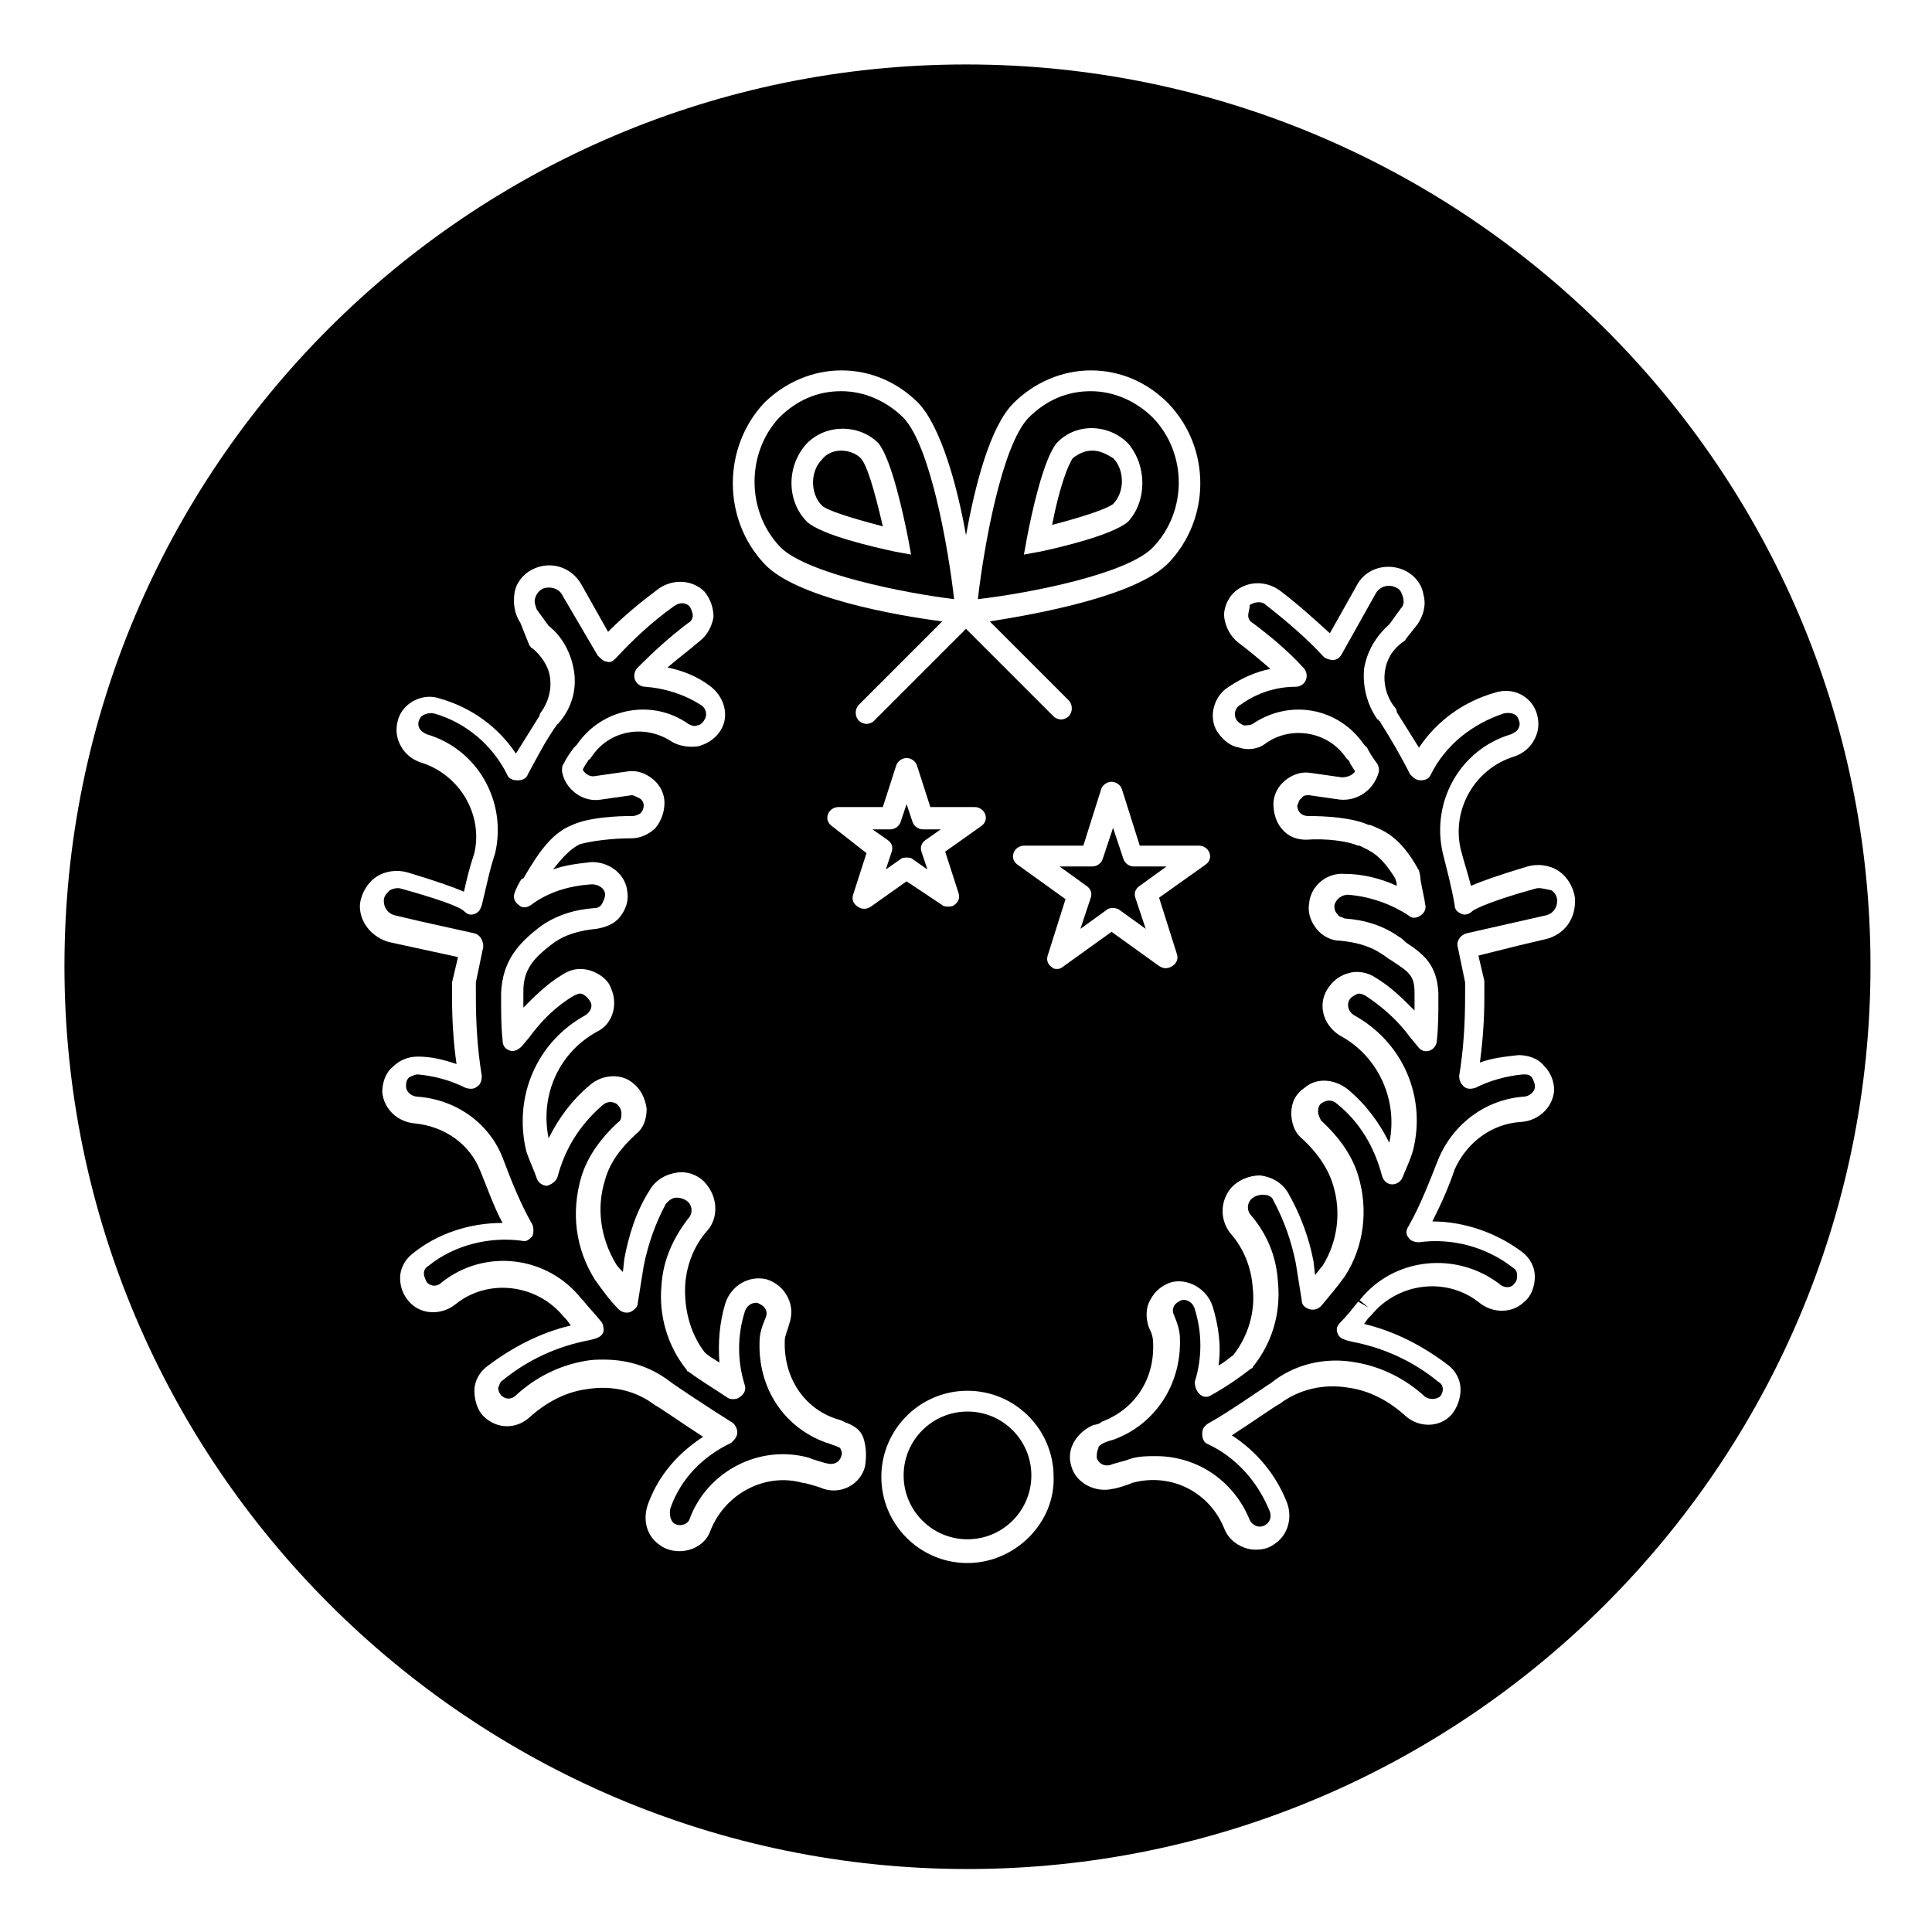
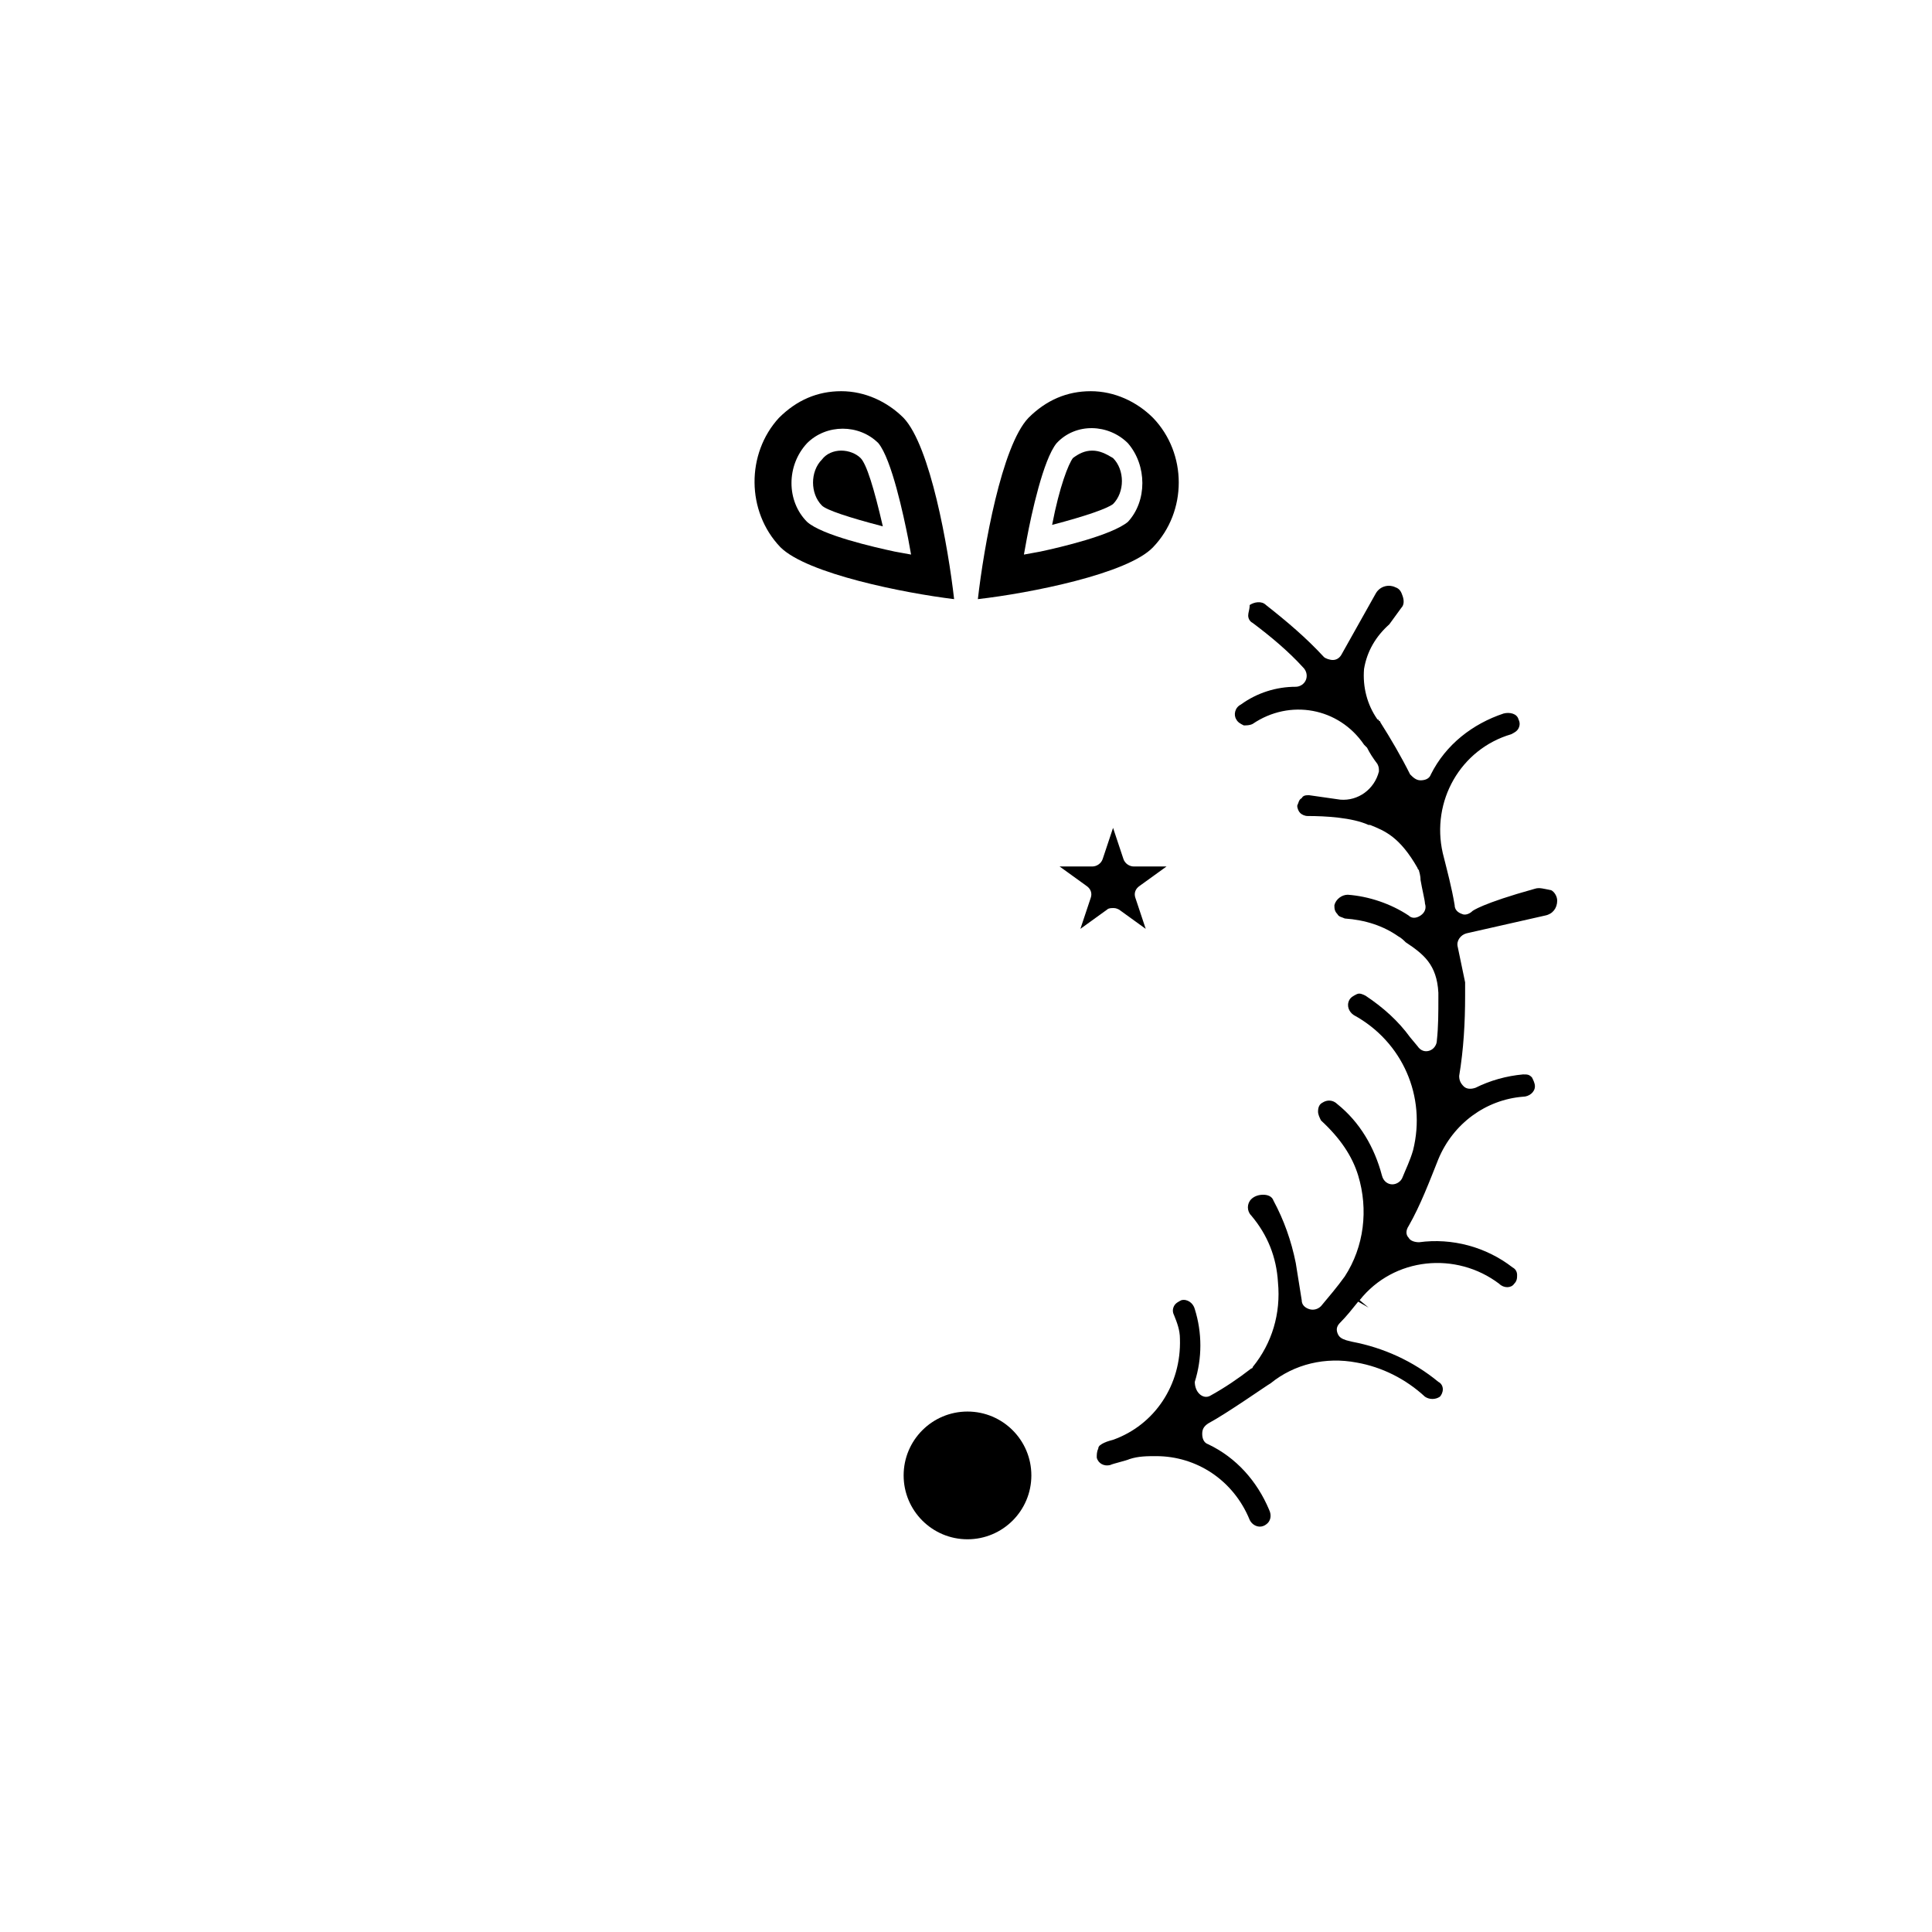
<svg xmlns="http://www.w3.org/2000/svg" fill="#000000" width="800px" height="800px" version="1.1" viewBox="144 144 512 512">
  <g>
    <path d="m350.8 289c7.086 7.086 33.062 12.203 46.051 13.777-1.574-13.777-6.297-40.539-13.383-48.02-4.328-4.328-10.234-7.086-16.531-7.086s-11.809 2.363-16.531 7.086c-8.656 9.445-8.656 24.793 0.395 34.242zm7.086-27.555c5.117-5.117 13.777-5.117 18.895 0 3.543 4.328 6.691 19.285 7.871 25.191l0.789 4.328-4.328-0.789c-5.512-1.18-19.285-4.328-23.223-7.871-5.516-5.508-5.516-14.953-0.004-20.859z" />
    <path d="m417.32 535c0 9.348-7.578 16.926-16.926 16.926s-16.922-7.578-16.922-16.926 7.574-16.926 16.922-16.926 16.926 7.578 16.926 16.926" />
-     <path d="m385.83 371.66 3.938 2.754-1.574-4.723c-0.395-1.18 0-2.363 1.18-3.148l3.938-2.754h-4.723c-1.18 0-2.363-0.789-2.754-1.969l-1.578-4.723-1.574 4.723c-0.395 1.18-1.574 1.969-2.754 1.969h-4.723l3.938 2.754c1.18 0.789 1.574 1.969 1.18 3.148l-1.574 4.723 3.938-2.754c0.395-0.395 1.18-0.395 1.574-0.395 0.391 0 1.176 0 1.57 0.395z" />
-     <path d="m365.36 527.13c-0.395 0-1.969-0.789-2.363-0.789-11.02-3.938-18.105-14.168-17.711-26.766 0-2.363 0.789-4.328 1.574-6.297 0.395-0.789 0.395-1.574 0-2.363-0.395-0.789-1.18-1.18-1.969-1.574-1.574-0.395-3.148 0.789-3.543 2.363-1.969 6.297-1.969 12.988 0 19.285 0.395 1.18 0 2.363-1.18 3.148-0.789 0.789-2.363 0.789-3.148 0.395-3.543-2.363-7.477-4.723-10.629-7.086-0.395 0-0.395-0.395-0.395-0.395-5.117-6.297-7.477-14.562-6.691-22.434 0.395-6.691 3.148-12.594 7.086-17.711 1.18-1.18 1.18-3.148 0-4.328-0.789-0.789-1.969-1.18-3.148-1.18-1.18 0-1.969 0.789-2.754 1.574-2.754 5.117-4.723 10.629-5.902 16.531l-1.574 9.84c0 1.18-1.18 1.969-1.969 2.363-1.18 0.395-2.363 0-3.148-0.789-2.363-2.363-4.328-5.117-6.297-7.871-5.117-8.266-6.297-17.711-3.543-27.16 1.574-5.117 4.723-9.84 9.84-14.562 0.789-0.395 0.789-1.574 0.789-2.363 0-0.789-0.395-1.574-1.18-2.363-1.18-0.789-2.754-0.789-3.938 0.395-5.902 5.117-9.84 11.414-11.809 18.895-0.395 1.18-1.574 1.969-2.754 2.363-1.18 0-2.363-0.789-2.754-1.969-0.789-2.363-1.969-4.723-2.754-7.086-3.543-14.562 2.754-29.125 15.742-36.211 1.18-0.789 1.969-2.363 1.18-3.543-0.395-0.789-1.18-1.574-1.969-1.969-0.789-0.395-1.574 0-2.363 0.395-4.723 2.754-8.66 6.691-11.809 11.02l-1.969 2.363c-0.789 0.789-1.969 1.574-3.148 1.18-1.18-0.395-1.969-1.18-1.969-2.754-0.395-3.543-0.395-7.477-0.395-11.02v-1.574c0.395-8.266 4.328-12.988 10.629-17.711 3.938-2.754 8.66-4.328 14.168-4.723 0.789 0 1.574-0.395 1.969-1.18 0.395-0.789 0.789-1.574 0.789-2.363 0-1.574-1.574-2.754-3.543-2.754-5.902 0.395-11.414 1.969-16.137 5.512-1.18 0.789-2.363 0.789-3.148 0-1.18-0.789-1.574-1.969-1.18-3.148 0.395-1.18 1.18-2.754 1.969-3.938v0.395s0-0.395 0.395-0.395c4.328-7.477 7.871-12.203 12.988-14.168 4.328-1.969 11.414-2.363 16.137-2.363 0.395 0 1.574-0.395 1.969-0.789 0.395-0.395 0.789-1.18 0.789-1.969 0-0.789-0.395-1.574-1.18-1.969-0.789-0.395-1.574-0.789-1.969-0.789l-8.266 1.18c-4.723 0.789-9.445-2.754-10.234-7.477 0-0.789 0-1.574 0.395-1.969 0.789-1.574 1.574-2.754 2.754-4.328l0.395-0.395s0.395-0.395 0.395-0.395c6.691-9.84 20.074-12.203 29.52-5.512 0.789 0.395 1.574 0.789 2.363 0.395 0.789 0 1.574-0.789 1.969-1.574 0.789-1.18 0.395-3.148-1.18-3.938-4.328-2.754-9.445-4.328-14.562-4.723-1.18 0-2.363-0.789-2.754-1.969-0.395-1.18 0-2.363 0.789-3.148 4.328-4.328 8.66-8.266 13.383-11.809 0.789-0.395 1.18-1.18 1.18-1.969 0-0.789-0.395-1.574-0.789-2.363-1.18-1.18-2.754-1.18-4.328 0-5.512 3.938-10.629 8.66-15.352 13.777-0.789 0.789-1.574 1.18-2.363 0.789-0.789 0-1.574-0.789-2.363-1.574l-9.457-16.137c-0.789-1.574-3.148-2.363-5.117-1.574-0.789 0.395-1.574 1.18-1.969 2.363-0.395 1.18 0 1.969 0.395 3.148l3.148 4.328c3.543 2.754 5.902 7.086 6.691 11.809 0.789 4.723-0.395 9.445-3.543 13.383l-0.395 0.395s0 0.395-0.395 0.395c-3.148 4.328-5.512 9.055-7.871 13.383-0.395 1.18-1.574 1.574-2.754 1.574-1.18 0-2.363-0.395-2.754-1.574-3.938-7.871-11.02-13.777-19.285-16.137-1.574-0.395-3.543 0.395-3.938 1.574-0.395 0.789-0.395 1.574 0 2.363 0.395 0.789 1.18 1.18 1.969 1.574 13.383 3.938 21.254 17.711 18.105 31.488-1.574 4.723-2.363 9.055-3.543 13.777-0.395 1.18-0.789 1.969-1.969 2.363-1.18 0.395-1.969 0-2.754-0.789-0.395-0.395-2.363-1.969-16.531-5.902-1.18-0.395-2.363 0-3.148 0.395-0.789 0.789-1.574 1.574-1.574 2.754 0 1.969 1.18 3.543 3.148 3.938l6.691 1.574 14.168 3.148c1.574 0.395 2.363 1.969 2.363 3.543l-1.969 9.445v3.543c0 7.086 0.395 14.168 1.574 21.254 0 1.18-0.395 2.363-1.18 2.754-0.789 0.789-1.969 0.789-3.148 0.395-3.938-1.969-8.266-3.148-12.594-3.543-0.789 0-1.574 0.395-2.363 0.789-0.789 0.789-0.789 1.574-0.789 2.363 0 1.574 1.574 2.754 3.148 2.754 10.234 0.789 18.895 7.086 22.434 16.137 2.363 6.297 4.723 12.203 7.871 17.711 0.395 0.789 0.395 2.363 0 3.148-0.789 0.789-1.574 1.574-2.754 1.18-8.66-1.18-18.105 1.18-24.797 6.691-0.789 0.395-1.18 1.18-1.18 1.969 0 0.789 0.395 1.574 0.789 2.363 1.18 1.18 2.754 1.18 3.938 0 11.414-9.055 27.945-7.086 37 4.328l0.395 0.395c1.574 1.969 3.148 3.543 4.723 5.512 0.789 0.789 0.789 1.969 0.789 2.754-0.395 1.18-1.18 1.574-2.363 1.969l-1.574 0.395c-8.266 1.574-16.137 5.117-22.828 10.629-0.789 0.395-0.789 1.18-1.18 1.969 0 0.789 0.395 1.574 0.789 1.969 1.18 1.18 2.754 1.18 3.938 0 5.117-4.723 11.414-7.871 18.105-9.055 1.969-0.395 3.543-0.395 5.117-0.395 6.691 0 12.594 1.969 17.711 5.902 0.395 0.395 11.02 7.477 16.137 10.629 0.789 0.395 1.574 1.574 1.574 2.754 0 1.18-0.789 1.969-1.574 2.754-7.477 3.543-13.383 9.445-16.137 17.32-0.395 1.574 0 3.148 0.789 3.938 1.574 1.18 3.938 0.395 4.328-1.18 4.723-12.594 18.5-19.68 31.488-16.137 0.789 0.395 4.723 1.574 5.117 1.574 1.574 0.395 3.148-0.395 3.543-1.969 0.395-0.789 0-1.574-0.395-2.363 0.387 0.383-0.402-0.012-1.188-0.402z" />
    <path d="m433.45 263.42c-1.969 0-3.543 0.789-5.117 1.969-1.18 1.574-3.543 7.477-5.512 17.711 9.055-2.363 14.562-4.328 16.137-5.512 3.148-3.148 3.148-9.055 0-12.203-1.965-1.176-3.539-1.965-5.508-1.965z" />
    <path d="m377.96 283.49c-2.363-10.234-4.328-16.531-5.902-18.105-1.18-1.18-3.148-1.969-5.117-1.969s-3.938 0.789-5.117 2.363c-3.148 3.148-3.148 9.055 0 12.203 1.18 1.18 7.082 3.148 16.137 5.508z" />
    <path d="m449.59 289c9.055-9.445 9.055-24.797 0-34.242-4.328-4.328-10.234-7.086-16.531-7.086s-11.809 2.363-16.531 7.086c-7.086 7.477-11.809 34.242-13.383 48.02 13.773-1.578 39.754-6.695 46.445-13.777zm-6.691-6.691c-4.328 3.543-17.711 6.691-23.223 7.871l-4.328 0.789 0.789-4.328c1.18-6.297 4.328-20.859 7.871-25.191 5.117-5.512 13.777-5.117 18.895 0 5.113 5.902 5.113 15.348-0.004 20.859z" />
-     <path d="m400 161.08c-131.86 0-238.92 107.06-238.92 238.92 0 131.86 107.45 239.31 239.31 239.31s239.31-107.45 239.31-239.31c0.004-131.86-107.84-238.92-239.7-238.92zm-53.531 89.742c5.512-5.512 12.988-8.66 20.469-8.66 7.871 0 14.957 3.148 20.469 8.66 5.902 6.297 10.234 21.648 12.594 35.031 2.363-12.988 6.297-28.734 12.594-35.031 5.512-5.512 12.988-8.66 20.469-8.66 7.871 0 14.957 3.148 20.469 8.66 11.414 11.809 11.414 30.699 0 42.508-8.66 8.66-34.637 13.383-47.23 15.352l20.859 20.859c1.18 1.18 1.18 3.148 0 4.328-0.395 0.395-1.18 0.789-1.969 0.789-0.789 0-1.574-0.395-1.969-0.789l-23.223-23.223-24.402 24.402c-0.395 0.395-1.18 0.789-1.969 0.789-0.789 0-1.574-0.395-1.969-0.789-1.18-1.18-1.18-3.148 0-4.328l22.043-22.043c-12.203-1.574-38.965-6.297-47.23-15.352-11.023-11.805-11.023-30.695-0.004-42.504zm26.766 281.82c-1.18 4.723-6.297 7.477-11.02 5.902-0.789-0.395-4.723-1.574-5.512-1.574-9.84-2.754-20.469 2.754-24.402 12.594-1.18 3.543-4.723 5.512-8.266 5.512-1.574 0-3.543-0.395-5.117-1.574-3.543-2.363-4.723-6.691-3.148-11.02 2.754-7.477 7.871-13.383 14.562-17.711-5.512-3.543-12.203-8.266-12.594-8.266-5.117-3.938-11.414-5.512-18.5-4.328-5.512 0.789-10.629 3.543-14.957 7.477-3.543 3.148-8.66 3.148-12.203-0.395-1.574-1.574-2.363-4.328-2.363-6.691 0-2.363 1.18-4.723 3.148-6.297 6.691-5.117 14.168-9.055 22.434-11.02-0.395-0.395-0.789-1.18-1.574-1.969l-0.395-0.395c-7.086-8.66-20.074-10.234-28.734-3.148-3.543 2.754-8.66 2.754-11.809-0.395-1.969-1.969-2.754-4.328-2.754-6.691 0-2.363 1.18-4.723 3.148-6.297 6.691-5.512 15.352-8.266 24.008-8.266-2.363-4.328-3.938-9.055-5.902-13.777-2.754-7.086-9.445-11.809-17.32-12.594-4.723-0.395-8.266-3.938-8.66-8.266 0-2.363 0.789-5.117 2.754-6.691 1.969-1.969 4.328-2.754 6.691-2.754 3.543 0 6.691 0.789 10.234 1.969-0.789-5.512-1.18-11.414-1.18-17.32v-3.938-0.395l1.574-6.691-18.105-3.938c-4.723-1.18-8.266-5.512-7.871-10.234 0.395-2.754 1.969-5.512 4.328-7.086 2.363-1.574 5.512-1.969 8.266-1.18 7.871 2.363 12.203 3.938 14.957 5.117 0.789-3.543 1.574-6.691 2.754-10.234 2.363-10.234-3.938-20.859-14.168-24.008-2.363-0.789-4.328-2.363-5.512-4.723-1.18-2.363-1.18-4.723-0.395-7.086 1.574-4.328 6.691-6.691 11.02-5.117 8.266 2.363 15.352 7.477 20.074 14.562 1.969-3.148 3.938-6.297 5.902-9.445 0.395-0.395 0.395-1.18 0.789-1.574 1.969-2.754 2.754-5.902 2.363-9.055-0.395-3.148-2.363-5.902-4.723-7.871-0.395 0-0.395-0.395-0.789-0.789l-2.352-5.894c-1.574-2.363-1.969-5.117-1.574-7.871 0.395-2.754 2.363-5.117 4.723-6.297 4.723-2.363 10.234-0.789 12.988 3.938l7.086 12.594c4.328-4.328 8.66-7.871 13.383-11.414 3.938-2.754 9.055-2.363 12.203 0.789 1.574 1.969 2.363 4.328 2.363 6.691-0.395 2.363-1.574 4.723-3.543 6.297-2.754 2.363-5.902 4.723-8.66 7.086 3.938 0.789 7.871 2.363 11.02 4.723 3.938 2.754 5.512 7.871 3.148 11.809-1.18 1.969-3.148 3.543-5.902 4.328-2.363 0.395-5.117 0-7.086-1.18-7.086-4.723-16.531-3.148-21.254 3.938-0.395 0.395-0.395 0.789-0.789 0.789-0.395 0.789-1.18 1.574-1.574 2.754 0.789 1.18 1.969 1.969 3.543 1.574l8.266-1.18c2.363-0.395 4.723 0.395 6.691 1.969 1.969 1.574 3.148 3.938 3.148 6.297 0 2.363-0.789 4.723-2.363 6.691-1.574 1.574-3.938 2.754-6.297 2.754-5.512 0-11.02 0.789-13.777 1.574-2.363 1.18-4.328 3.148-7.086 6.691 3.148-1.18 6.691-1.574 10.234-1.969 5.117 0 9.055 3.543 9.445 7.871 0.395 2.363-0.395 4.723-1.969 6.691-1.574 1.969-3.938 2.754-6.297 3.148-4.328 0.395-8.266 1.574-11.02 3.543-5.902 4.328-8.266 7.477-8.266 12.988v1.574 2.754c3.148-3.148 6.297-6.297 10.234-8.66 2.363-1.574 4.723-1.969 7.477-1.18 2.363 0.789 4.723 2.363 5.512 4.723 1.969 4.328 0.395 9.445-3.543 11.414-10.234 5.512-15.352 16.926-12.988 28.34 2.754-5.512 6.297-10.234 11.02-14.168 3.148-2.754 8.266-3.148 11.414-0.395 1.969 1.574 3.148 3.938 3.543 6.691 0 2.754-0.789 5.117-2.754 6.691-4.328 3.938-7.086 7.871-8.266 12.203-2.363 7.477-1.18 15.352 2.754 22.043 0.395 0.789 1.18 1.574 1.969 2.363l0.395-3.543c1.18-6.297 3.148-12.594 6.691-18.105 1.574-2.754 4.328-4.328 7.477-4.723 3.148-0.395 6.297 1.18 7.871 3.543 2.754 3.543 2.754 8.66 0 11.809-3.543 3.938-5.512 9.055-5.902 14.168-0.395 6.297 1.18 12.988 5.117 18.105 1.18 1.18 2.754 1.969 3.938 2.754-0.395-5.117 0-10.629 1.574-15.742 1.574-4.723 6.297-7.477 11.02-6.297 2.363 0.789 4.328 2.363 5.512 4.723 1.18 2.363 1.18 4.723 0.395 7.086-0.395 1.574-1.18 3.148-1.18 4.328-0.395 9.84 5.117 18.105 13.777 20.859 0 0 1.574 0.395 1.969 0.789 2.363 0.789 4.328 1.969 5.117 4.328 0.785 2.352 0.785 5.109 0.391 7.469zm-1.969-148.39c-1.18-0.789-1.574-1.969-1.18-3.148l3.543-11.02-9.055-7.086c-1.18-0.789-1.574-1.969-1.18-3.148 0.395-1.18 1.574-1.969 2.754-1.969h11.809l3.543-11.02c0.395-1.18 1.574-1.969 2.754-1.969 1.18 0 2.363 0.789 2.754 1.969l3.543 11.02h11.809c1.18 0 2.363 0.789 2.754 1.969 0.395 1.18 0 2.363-1.18 3.148l-9.445 6.691 3.543 11.02c0.395 1.18 0 2.363-1.18 3.148-0.395 0.395-1.18 0.395-1.574 0.395-0.395 0-1.18 0-1.574-0.395l-9.449-6.297-9.445 6.691c-1.18 0.789-2.363 0.789-3.543 0zm29.125 173.97c-12.594 0-22.828-10.234-22.828-22.828s10.234-22.828 22.828-22.828 22.828 10.234 22.828 22.828c0.395 12.199-10.23 22.828-22.828 22.828zm24.012-157.44c-0.789 0-1.18 0-1.574-0.395-1.18-0.789-1.574-1.969-1.18-3.148l4.723-14.957-12.594-9.055c-1.18-0.789-1.574-1.969-1.18-3.148 0.395-1.18 1.574-1.969 2.754-1.969h15.742l4.723-14.957c0.395-1.18 1.574-1.969 2.754-1.969 1.18 0 2.363 0.789 2.754 1.969l4.723 14.957h15.742c1.18 0 2.363 0.789 2.754 1.969 0.395 1.18 0 2.363-1.18 3.148l-12.195 8.664 4.723 14.957c0.395 1.18 0 2.363-1.18 3.148-1.18 0.789-2.363 0.789-3.543 0l-12.594-9.055-12.598 9.055c-0.395 0.391-1.18 0.785-1.574 0.785zm129.1-7.871-6.691 1.574-11.02 2.754 1.574 6.691v0.395 3.938c0 5.902-0.395 11.414-1.18 17.32 3.148-1.18 6.691-1.574 10.234-1.969 2.363 0 5.117 0.789 6.691 2.754 1.969 1.969 2.754 4.328 2.754 6.691-0.395 4.328-3.938 7.871-8.66 8.266-7.871 0.395-14.562 5.512-17.711 12.594-1.574 4.723-3.543 9.055-5.902 13.777 8.66 0 17.32 3.148 24.008 8.266 1.969 1.574 3.148 3.938 3.148 6.297 0 2.363-0.789 5.117-2.754 6.691-3.148 3.148-8.266 3.148-11.809 0.395-8.66-7.086-21.648-5.512-28.734 3.148-0.395 0.395-0.395 0.395-0.789 0.789-0.395 0.395-0.789 1.18-1.18 1.574 8.266 1.969 15.742 5.902 22.434 11.02 1.969 1.574 3.148 3.938 3.148 6.297 0 2.363-0.789 4.723-2.363 6.691-3.148 3.543-8.66 3.543-12.203 0.395-4.328-3.938-9.445-6.691-14.957-7.477-6.691-1.18-13.383 0.395-18.5 4.328-0.395 0-7.086 4.723-12.594 8.266 6.691 4.328 11.809 10.629 14.562 17.711 1.574 3.938 0.395 8.66-3.148 11.02-1.574 1.18-3.148 1.574-5.117 1.574-3.543 0-7.086-2.363-8.266-5.512-3.938-9.84-14.168-14.957-24.402-12.203-0.789 0.395-4.328 1.574-5.117 1.574-4.723 1.18-9.84-1.574-11.02-5.902-0.789-2.363-0.395-4.723 0.789-6.691 1.18-1.969 3.148-3.543 5.117-4.328 0.395 0 1.969-0.395 1.969-0.789 8.66-3.148 14.168-11.02 13.777-20.859 0-1.574-0.395-2.754-1.18-4.328-0.789-2.363-0.789-5.117 0.395-7.086 1.18-2.363 3.148-3.938 5.512-4.723 4.328-1.18 9.445 1.574 11.02 6.297 1.574 5.117 2.363 10.629 1.574 15.742 1.574-0.789 2.754-1.969 3.938-2.754 3.938-5.117 5.902-11.414 5.117-18.105-0.395-5.117-2.363-10.234-5.902-14.168-2.754-3.543-2.754-8.266 0-11.809 1.969-2.363 5.117-3.543 7.871-3.543 3.148 0.395 5.902 1.969 7.477 4.723 3.148 5.512 5.512 11.809 6.691 18.105l0.395 3.543c0.789-0.789 1.18-1.574 1.969-2.363 3.938-6.297 5.117-14.168 2.754-21.648-1.18-3.938-3.938-8.266-8.266-12.203-1.969-1.574-2.754-4.328-2.754-6.691 0-2.754 1.18-5.117 3.543-6.691 3.148-2.754 7.871-2.363 11.414 0.395 4.723 3.938 8.266 8.66 11.02 14.168 2.363-11.02-2.754-22.828-12.988-28.34-3.938-2.363-5.902-7.086-3.938-11.414 1.18-2.363 3.148-4.328 5.902-5.117 2.363-0.789 5.117-0.395 7.477 1.18 3.938 2.363 7.086 5.512 10.234 8.66v-3.148-1.574c0-4.723-1.574-5.512-6.297-8.66-0.789-0.395-1.574-1.18-2.363-1.574-2.754-1.969-6.691-3.148-11.02-3.543-2.363 0-4.723-1.18-6.297-3.148s-2.363-4.328-1.969-6.691c0.395-4.723 4.723-8.266 9.445-7.871 4.723 0 9.445 1.18 13.777 3.148v-0.395c0-0.789-0.395-1.18-0.395-1.574-3.938-6.297-6.297-7.086-9.445-8.66h-0.395c-2.754-1.18-8.266-1.969-13.777-1.574-2.363 0-4.723-0.789-6.297-2.754-1.574-1.574-2.363-4.328-2.363-6.691 0-2.363 1.18-4.723 3.148-6.297s4.328-2.363 6.691-1.969l8.266 1.18c1.18 0 2.754-0.395 3.543-1.574-0.395-0.789-1.18-1.574-1.574-2.754-0.395-0.395-0.395-0.395-0.789-0.789-4.723-7.086-14.562-8.66-21.254-3.938-1.969 1.574-4.723 1.969-7.086 1.18-2.363-0.395-4.328-1.969-5.902-4.328-2.363-3.938-0.789-9.445 3.148-11.809 3.543-2.363 7.086-3.938 11.02-4.723-2.754-2.363-5.512-4.723-8.66-7.086-1.969-1.574-3.148-3.938-3.543-6.297-0.395-2.363 0.789-5.117 2.363-6.691 3.148-3.148 8.266-3.543 12.203-0.789 4.723 3.543 9.055 7.477 13.383 11.414l7.086-12.594c2.363-4.723 8.266-6.297 12.988-3.938 2.363 1.18 4.328 3.543 4.723 6.297 0.789 2.754 0 5.512-1.574 7.871l-3.148 3.949c0 0.395-0.395 0.395-0.789 0.789-2.754 1.969-4.328 4.723-4.723 7.871-0.395 3.148 0.395 6.297 2.363 9.055 0.395 0.395 0.789 0.789 0.789 1.574 1.969 3.148 3.938 6.297 5.902 9.445 4.723-7.086 11.809-12.203 20.074-14.562 4.723-1.574 9.445 0.789 11.02 5.117 0.789 2.363 0.789 4.723-0.395 7.086-1.18 2.363-3.148 3.938-5.512 4.723-10.234 3.148-16.531 13.777-14.168 24.402 0.789 3.148 1.969 6.691 2.754 9.84 2.754-1.18 7.086-2.754 14.957-5.117 2.754-0.789 5.902-0.395 8.266 1.18 2.363 1.574 3.938 4.328 4.328 7.086 0.398 5.508-2.75 9.84-7.867 11.02z" />
    <path d="m440.54 385.04 7.086 5.117-2.754-8.266c-0.395-1.18 0-2.363 1.18-3.148l7.086-5.117h-8.66c-1.18 0-2.363-0.789-2.754-1.969l-2.754-8.266-2.754 8.266c-0.395 1.18-1.574 1.969-2.754 1.969h-8.66l7.086 5.117c1.18 0.789 1.574 1.969 1.18 3.148l-2.754 8.266 7.086-5.117c0.395-0.395 1.18-0.395 1.574-0.395 0.387 0 0.781 0 1.566 0.395z" />
    <path d="m550.75 379.53c-14.168 3.938-16.531 5.902-16.531 5.902-0.789 0.789-1.969 1.18-2.754 0.789-1.18-0.395-1.969-1.18-1.969-2.363-0.789-4.723-1.969-9.055-3.148-13.777-3.148-13.777 4.723-27.551 18.105-31.488 0.789-0.395 1.574-0.789 1.969-1.574 0.395-0.789 0.395-1.574 0-2.363-0.395-1.574-2.363-1.969-3.938-1.574-8.266 2.754-15.352 8.266-19.285 16.137-0.395 1.18-1.574 1.574-2.754 1.574-1.18 0-1.969-0.789-2.754-1.574-2.363-4.723-5.117-9.445-7.871-13.777 0 0 0-0.395-0.395-0.395 0-0.395-0.395-0.395-0.395-0.395-2.754-3.938-3.938-8.66-3.543-13.383 0.789-4.723 3.148-8.66 6.691-11.809l3.148-4.328c0.789-0.789 0.789-1.969 0.395-3.148s-0.789-1.969-1.969-2.363c-1.574-0.789-3.938-0.395-5.117 1.574l-9.055 16.137c-0.395 0.789-1.18 1.574-2.363 1.574-0.789 0-1.969-0.395-2.363-0.789-4.723-5.117-9.84-9.445-15.352-13.777-1.18-1.18-3.148-0.789-4.328 0 0.004 1.195-0.391 1.98-0.391 2.769s0.395 1.574 1.18 1.969c4.723 3.543 9.445 7.477 13.383 11.809 0.789 0.789 1.18 1.969 0.789 3.148-0.395 1.18-1.574 1.969-2.754 1.969-5.117 0-10.234 1.574-14.562 4.723-1.574 0.789-1.969 2.754-1.18 3.938 0.395 0.789 1.18 1.18 1.969 1.574 0.789 0 1.574 0 2.363-0.395 9.84-6.691 22.828-4.328 29.52 5.512l0.789 0.789c0.789 1.574 1.574 2.754 2.754 4.328 0.395 0.789 0.395 1.18 0.395 1.969-1.18 4.723-5.512 7.871-10.234 7.477l-8.266-1.18c-0.789 0-1.574 0-1.969 0.789-0.789 0.395-0.789 1.18-1.18 1.969 0 0.789 0.395 1.574 0.789 1.969 0.395 0.395 1.18 0.789 1.969 0.789 4.723 0 11.809 0.395 16.137 2.363h0.395c3.938 1.574 7.871 3.148 12.594 11.414 0 0.395 0.395 0.395 0.395 0.789 0 0 0.395 1.18 0.395 2.363 0.395 2.363 1.18 5.512 1.18 6.297 0.395 1.18 0 2.363-1.18 3.148-1.18 0.789-2.363 0.789-3.148 0-4.723-3.148-10.629-5.117-16.137-5.512-1.574 0-3.148 1.18-3.543 2.754 0 0.789 0 1.574 0.789 2.363 0.395 0.789 1.18 0.789 1.969 1.18 5.512 0.395 10.234 1.969 14.168 4.723 0.789 0.395 1.574 1.18 1.969 1.574 4.723 3.148 8.266 5.902 8.66 13.383v1.574c0 3.543 0 7.477-0.395 11.02 0 1.18-0.789 2.363-1.969 2.754-1.18 0.395-2.363 0-3.148-1.18l-1.969-2.363c-3.148-4.328-7.086-7.871-11.809-11.02-0.789-0.395-1.574-0.789-2.363-0.395-0.789 0.395-1.574 0.789-1.969 1.574-0.789 1.574 0 3.148 1.18 3.938 12.988 7.086 19.285 21.648 15.742 35.816-0.789 2.754-1.969 5.117-2.754 7.086-0.395 1.18-1.574 1.969-2.754 1.969s-2.363-0.789-2.754-2.363c-1.969-7.477-5.902-14.168-11.809-18.895-1.18-1.18-2.754-1.18-3.938-0.395-0.789 0.395-1.18 1.18-1.18 2.363 0 0.789 0.395 1.574 0.789 2.363 5.117 4.723 8.266 9.445 9.84 14.562 2.754 9.055 1.574 18.895-3.543 26.766-1.969 2.754-4.328 5.512-6.297 7.871-0.789 0.789-1.969 1.18-3.148 0.789-1.18-0.395-1.969-1.18-1.969-2.363l-1.574-9.84c-1.18-5.902-3.148-11.414-5.902-16.531-0.395-1.18-1.574-1.574-2.754-1.574-1.18 0-2.363 0.395-3.148 1.18-1.18 1.18-1.18 3.148 0 4.328 4.328 5.117 6.691 11.02 7.086 17.711 0.789 8.266-1.574 16.137-6.691 22.434 0 0.395-0.395 0.395-0.395 0.395-3.543 2.754-7.086 5.117-10.629 7.086-1.18 0.789-2.363 0.395-3.148-0.395-0.789-0.789-1.18-1.969-1.18-3.148 1.969-6.297 1.969-12.988 0-19.285-0.395-1.574-1.969-2.754-3.543-2.363-0.789 0.395-1.574 0.789-1.969 1.574-0.395 0.789-0.395 1.574 0 2.363 0.789 1.969 1.574 3.938 1.574 6.297 0.395 12.203-6.691 22.828-17.711 26.766 0 0-1.574 0.395-2.363 0.789-0.789 0.395-1.574 0.789-1.574 1.574-0.395 0.789-0.395 1.574-0.395 2.363 0.395 1.574 1.969 2.363 3.543 1.969 0.789-0.395 4.328-1.18 5.117-1.574 2.363-0.789 4.723-0.789 7.086-0.789 10.629 0 20.469 6.297 24.797 16.926 0.789 1.574 2.754 2.363 4.328 1.18 1.18-0.789 1.574-2.363 0.789-3.938-3.148-7.477-8.66-13.777-16.137-17.32-1.18-0.395-1.574-1.574-1.574-2.754 0-1.18 0.395-1.969 1.574-2.754 5.117-2.754 15.742-10.234 16.531-10.629 6.297-5.117 14.562-7.086 22.828-5.512 6.691 1.18 12.988 4.328 18.105 9.055 1.18 0.789 2.754 0.789 3.938 0 0.395-0.395 0.789-1.18 0.789-1.969 0-0.789-0.395-1.574-1.18-1.969-6.691-5.512-14.562-9.055-22.828-10.629l-1.574-0.395c-1.18-0.395-1.969-0.789-2.363-1.969-0.395-1.18 0-1.969 0.789-2.754 1.574-1.574 3.148-3.543 4.723-5.512l2.754 1.574-2.363-1.969c9.055-11.414 25.586-12.988 37-4.328 1.18 1.18 3.148 1.18 3.938 0 0.789-0.789 0.789-1.574 0.789-2.363 0-0.789-0.395-1.574-1.18-1.969-7.086-5.512-16.137-7.871-24.797-6.691-1.18 0-2.363-0.395-2.754-1.18-0.789-0.789-0.789-1.969 0-3.148 3.148-5.512 5.512-11.809 7.871-17.711 3.938-9.445 12.594-15.742 22.434-16.531 1.574 0 3.148-1.18 3.148-2.754 0-0.789-0.395-1.574-0.789-2.363-0.789-0.789-1.18-0.789-2.363-0.789-4.328 0.395-8.66 1.574-12.594 3.543-1.18 0.395-2.363 0.395-3.148-0.395-0.789-0.789-1.18-1.574-1.18-2.754 1.18-7.086 1.574-14.168 1.574-21.254v-3.543l-1.969-9.445c-0.395-1.574 0.789-3.148 2.363-3.543l20.859-4.723c1.969-0.395 3.148-1.969 3.148-3.938 0-1.18-0.789-2.363-1.574-2.754-1.984-0.395-3.164-0.789-4.348-0.395z" />
  </g>
</svg>